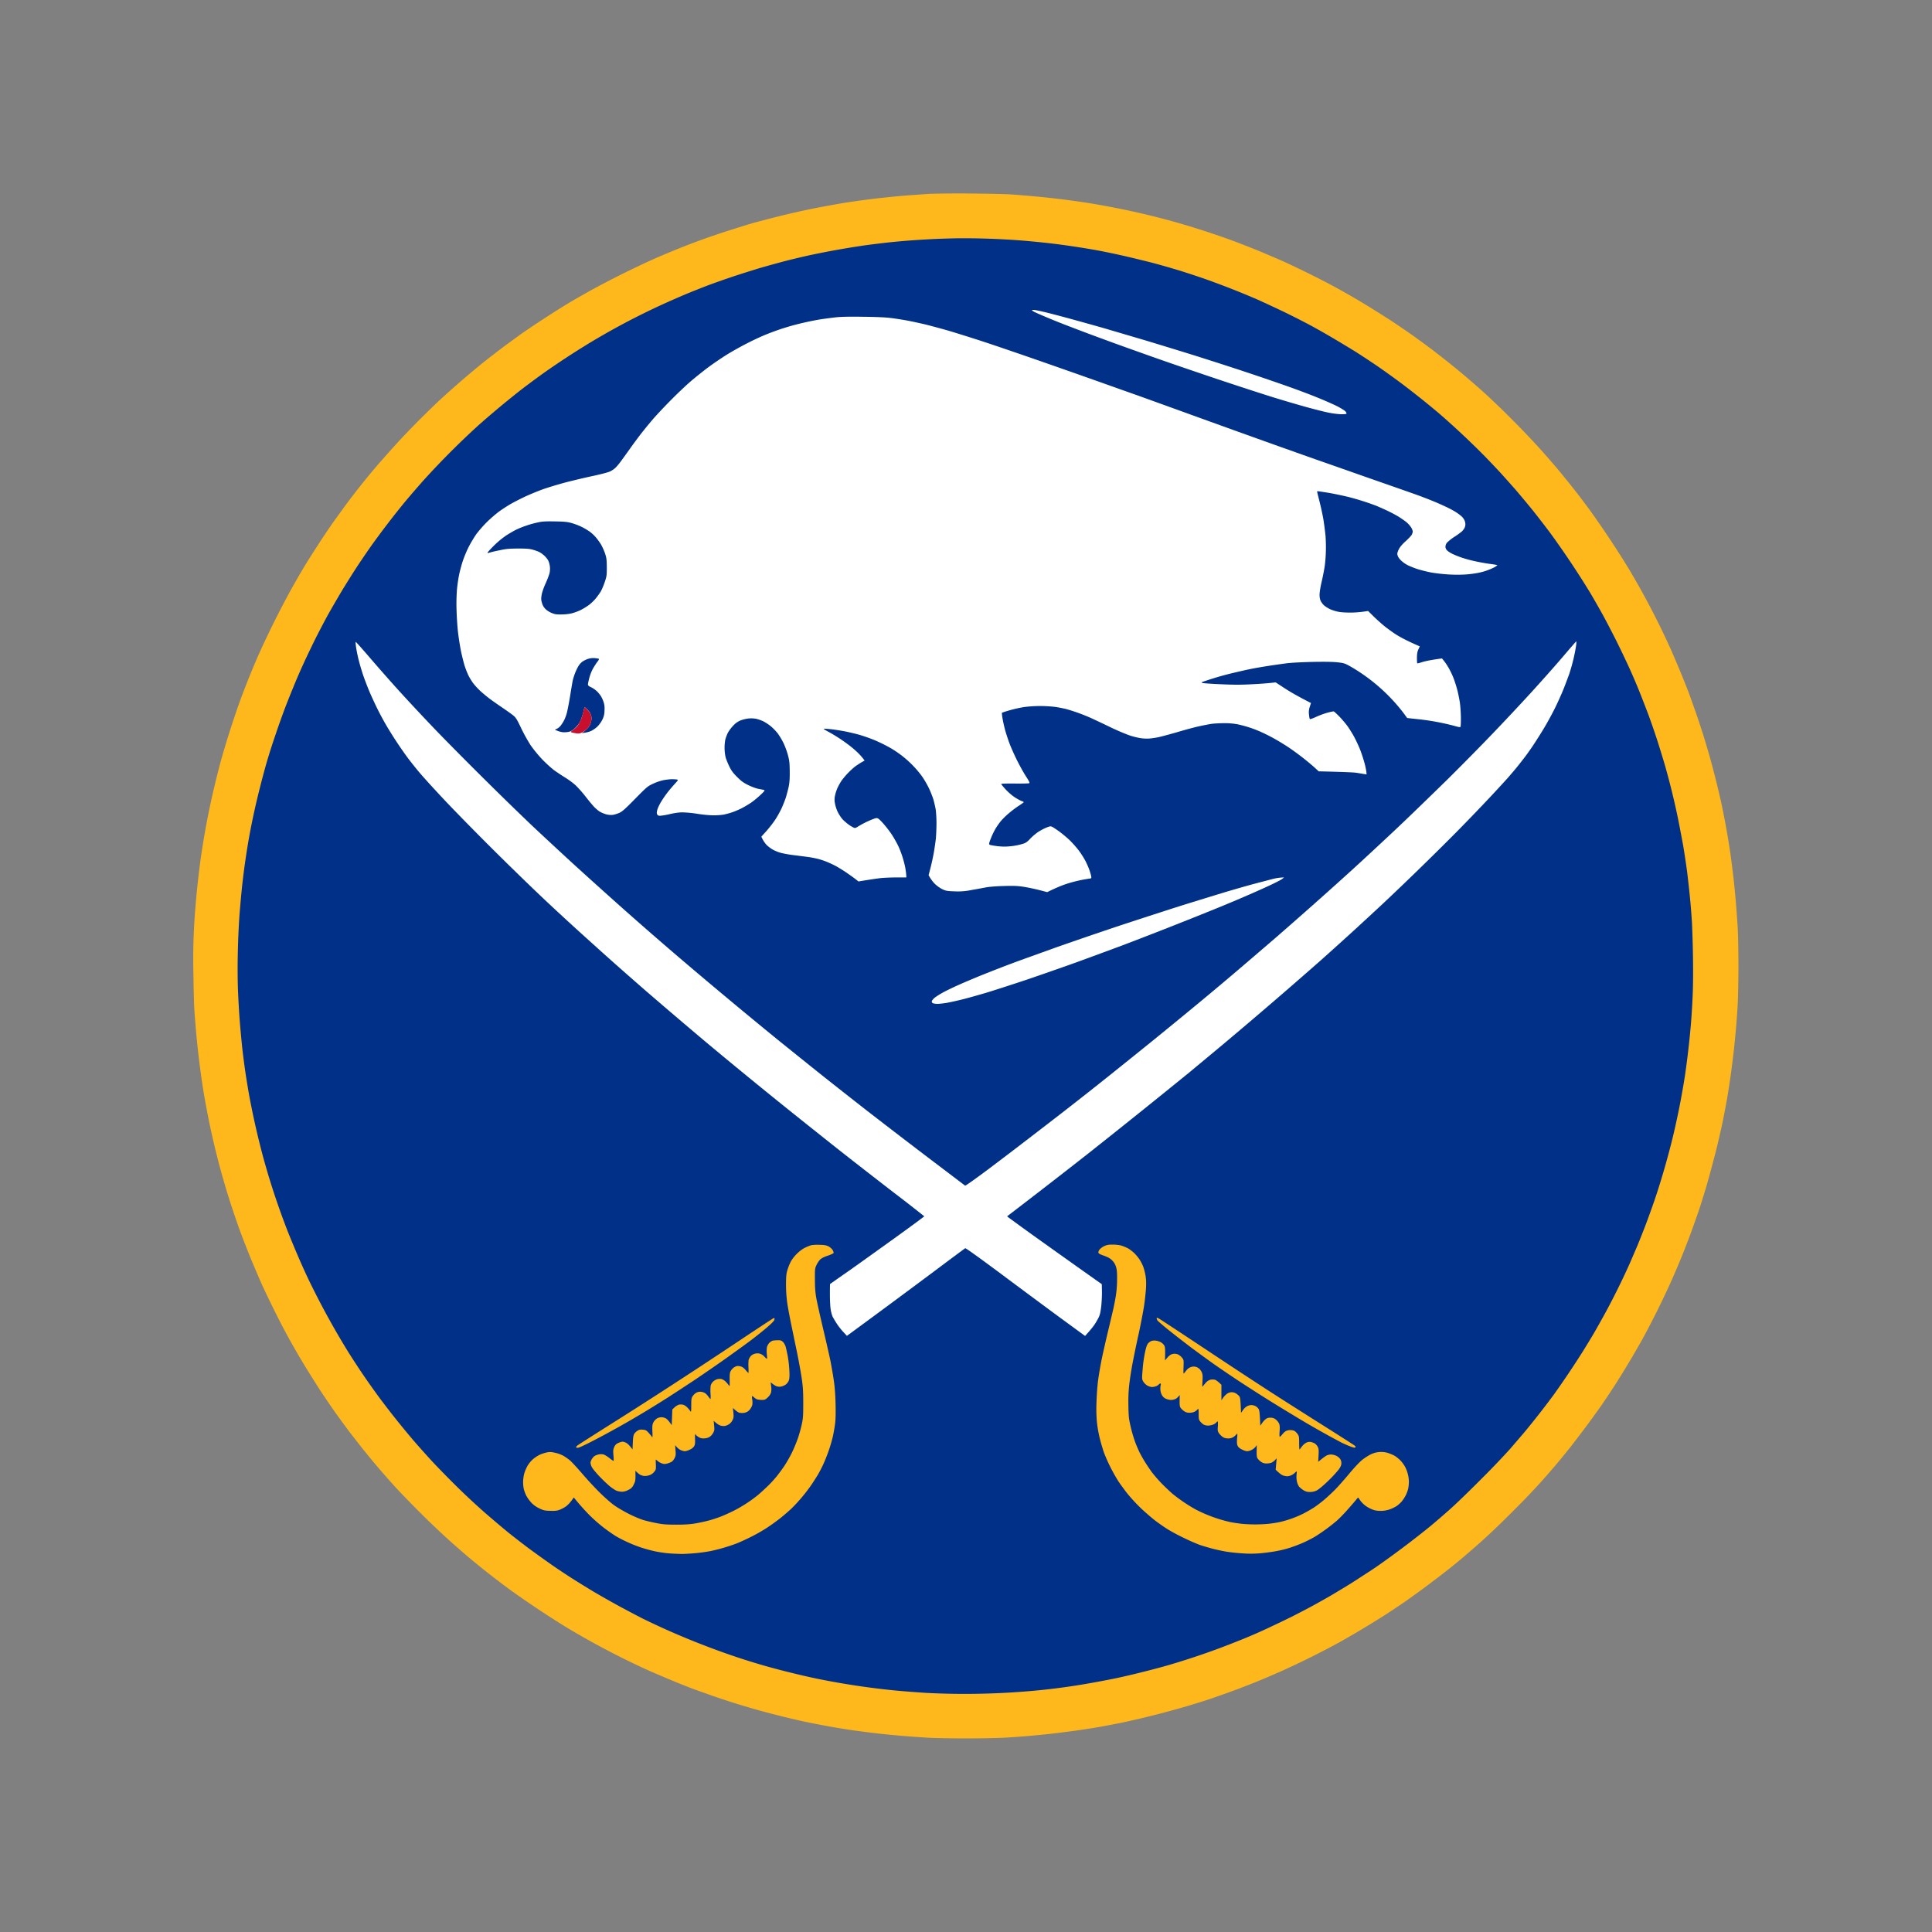
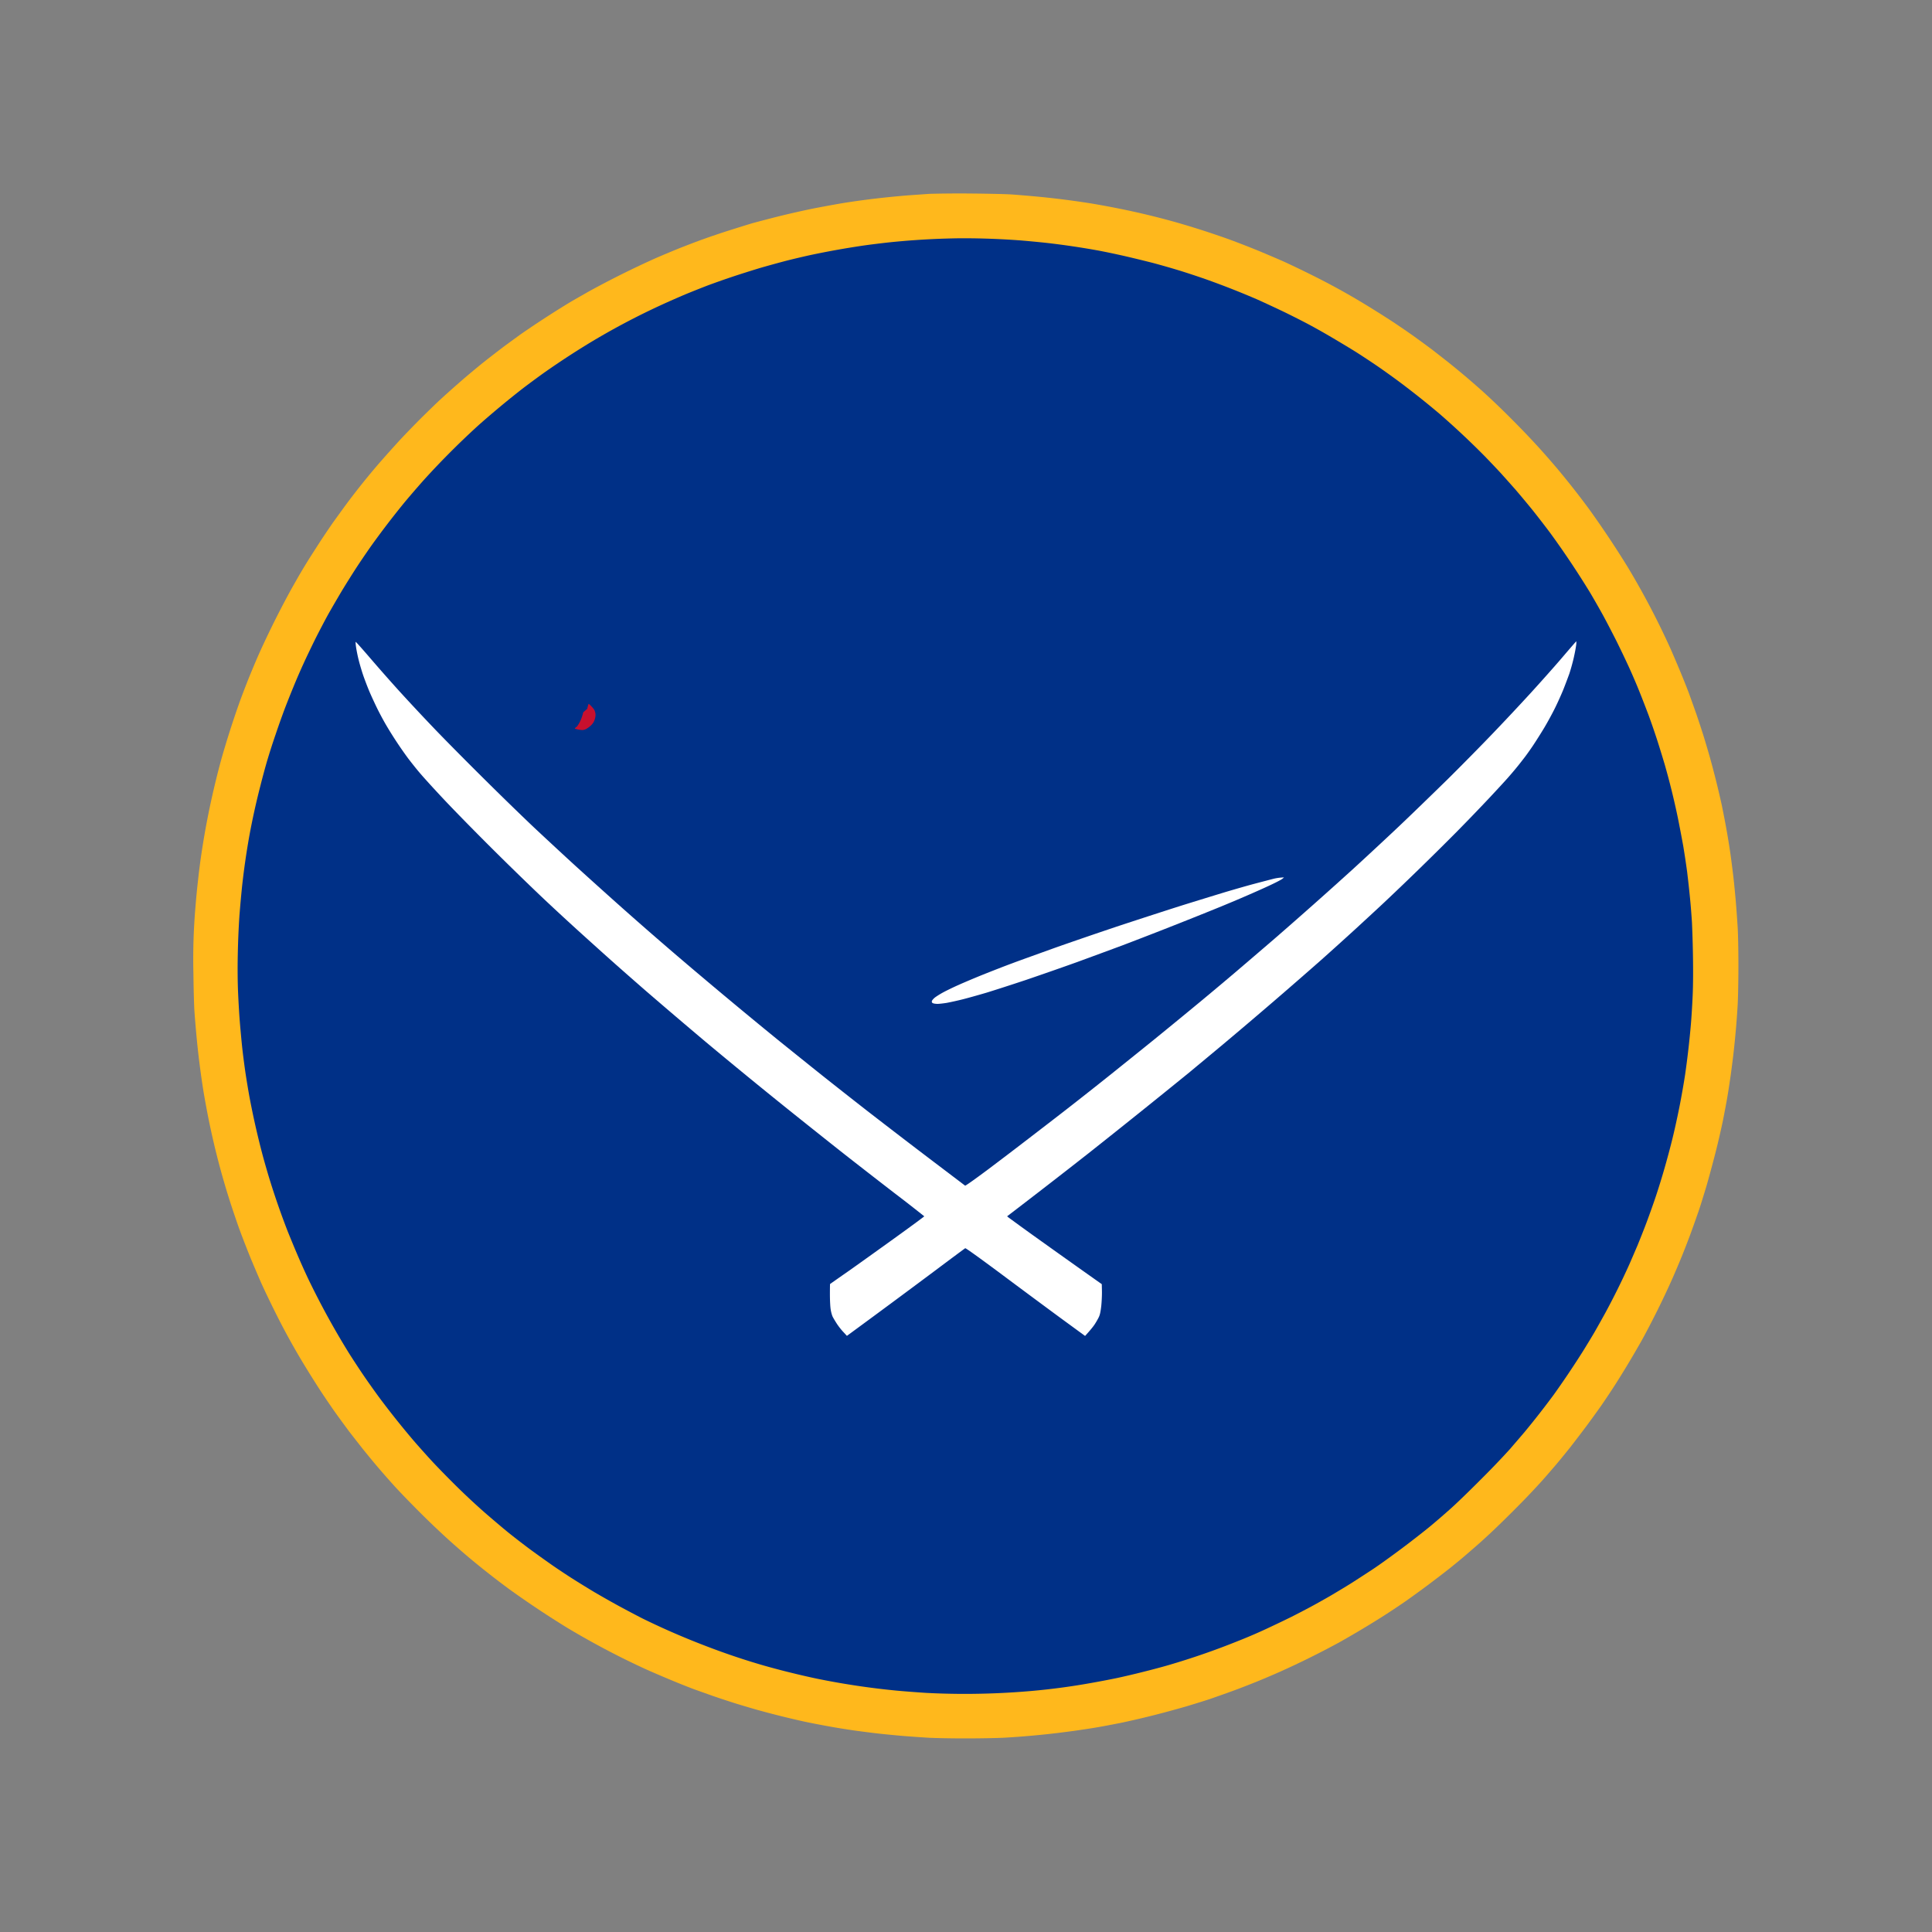
<svg xmlns="http://www.w3.org/2000/svg" fill="none" id="team-logo-buffalo-sabres" viewBox="0 0 100 100">
  <rect x="0" y="0" width="100" height="100" fill="#808080" stroke="none" />
  <path d="M48.14 10.032c-.248.016-.688.048-.98.068-.292.02-.816.068-1.164.104a41.632 41.632 0 0 0-2.292.296c-.348.056-1.044.184-1.544.28-.504.1-1.356.292-1.896.428-.536.136-1.144.296-1.344.352-.2.06-.716.22-1.144.356-.432.136-1.044.344-1.364.46-.32.112-.888.332-1.264.48-.372.152-.972.4-1.328.56a48.014 48.014 0 0 0-3.288 1.64c-.376.212-.816.464-.98.56a36.7 36.7 0 0 0-.796.492c-.276.172-.74.476-1.032.668-.292.196-.644.436-.78.532-.136.096-.472.344-.748.544-.276.204-.784.596-1.128.868-.348.276-.932.764-1.296 1.084-.368.32-.808.716-.98.876-.176.16-.592.564-.928.896-.332.328-.844.856-1.132 1.164-.288.312-.768.848-1.072 1.196a37.004 37.004 0 0 0-1.808 2.26c-.2.276-.492.676-.648.896-.152.22-.444.652-.648.964-.2.312-.48.744-.616.964-.136.22-.304.496-.372.616-.072.116-.3.52-.512.896a48.014 48.014 0 0 0-1.64 3.288c-.16.356-.408.956-.56 1.328-.148.376-.368.944-.48 1.264a48.4 48.4 0 0 0-.916 2.872 42.802 42.802 0 0 0-.916 4.156c-.044.272-.112.692-.144.928-.036.24-.104.768-.148 1.18a36.867 36.867 0 0 0-.132 1.364 31.498 31.498 0 0 0-.108 3.52c.008.76.032 1.616.052 1.912.02.292.068.86.104 1.26a44.777 44.777 0 0 0 .368 2.908c.056.336.172.98.264 1.428a39.61 39.61 0 0 0 1.116 4.284c.12.376.336 1.012.48 1.412.148.404.424 1.116.616 1.58.196.464.456 1.08.588 1.364.128.28.424.896.656 1.36a36.2 36.2 0 0 0 1.544 2.792c.216.356.564.908.772 1.228.208.32.56.836.78 1.148.22.308.544.748.716.98.176.228.492.632.7.896.212.264.556.684.764.928.212.248.584.676.832.948.244.276.844.896 1.328 1.38a43.425 43.425 0 0 0 1.512 1.444c.344.312.86.76 1.144.996a42.601 42.601 0 0 0 2.016 1.58 50.057 50.057 0 0 0 3.004 2 42.783 42.783 0 0 0 2.792 1.532c.448.224 1.112.54 1.476.7.368.16.92.396 1.232.524.308.128.744.3.964.384.216.08.712.256 1.096.392.384.132.944.316 1.244.408.304.092.76.228 1.016.3a46.939 46.939 0 0 0 2.472.616c.304.064.84.168 1.196.232.356.068.964.164 1.348.22.384.052.964.128 1.296.164.328.036.864.088 1.196.116.328.028.904.068 1.276.092.376.024 1.272.04 1.996.04.72 0 1.656-.016 2.076-.04a45.817 45.817 0 0 0 2.556-.224c.24-.028.704-.088 1.032-.132.328-.048.82-.12 1.096-.168.272-.044.836-.152 1.244-.232a41.86 41.86 0 0 0 1.712-.396c.532-.132 1.3-.344 1.712-.464.412-.124.972-.296 1.244-.388a93.57 93.57 0 0 0 1.116-.396c.336-.12.888-.336 1.228-.472.336-.136.912-.38 1.28-.544A44.367 44.367 0 0 0 69.336 85c.32-.18.88-.504 1.244-.724.368-.22.896-.548 1.18-.732.284-.184.74-.488 1.016-.68.272-.192.76-.544 1.076-.78.32-.24.792-.6 1.048-.8.256-.2.616-.496.796-.648.184-.156.56-.48.832-.72a32.7 32.7 0 0 0 1.112-1.036c.34-.328.884-.872 1.212-1.208.328-.336.76-.8.964-1.028.204-.228.532-.608.736-.848.2-.236.528-.64.732-.896.2-.256.56-.728.8-1.048.236-.316.588-.804.78-1.076.192-.276.496-.732.68-1.016.184-.284.512-.812.732-1.18.22-.364.544-.924.724-1.244a44.367 44.367 0 0 0 1.524-3.072c.164-.368.408-.944.544-1.28.136-.34.352-.892.472-1.228.124-.34.3-.84.396-1.116.092-.272.264-.832.388-1.244.12-.412.328-1.18.464-1.712.136-.528.312-1.3.396-1.712.08-.408.188-.972.232-1.244.048-.276.12-.768.168-1.096.044-.328.104-.792.132-1.032a45.817 45.817 0 0 0 .224-2.556c.024-.42.04-1.356.04-2.076 0-.724-.016-1.62-.04-1.996a76.21 76.21 0 0 0-.092-1.276 57.65 57.65 0 0 0-.116-1.196 60.813 60.813 0 0 0-.164-1.296 38.02 38.02 0 0 0-.22-1.348 49.915 49.915 0 0 0-.232-1.196 46.939 46.939 0 0 0-.616-2.472 66.853 66.853 0 0 0-.3-1.016c-.092-.3-.276-.86-.408-1.244-.136-.384-.312-.88-.392-1.096a42.97 42.97 0 0 0-.384-.964 79.254 79.254 0 0 0-.524-1.232 40.657 40.657 0 0 0-2.232-4.268 50.057 50.057 0 0 0-2-3.004 42.601 42.601 0 0 0-1.58-2.016c-.236-.284-.684-.8-.996-1.144a43.425 43.425 0 0 0-1.444-1.512 41.946 41.946 0 0 0-1.38-1.328c-.272-.248-.7-.62-.948-.832a50.041 50.041 0 0 0-.928-.764c-.264-.208-.668-.524-.896-.7a80.548 80.548 0 0 0-.98-.716c-.312-.22-.828-.572-1.148-.78a56.6 56.6 0 0 0-1.228-.772 36.2 36.2 0 0 0-2.792-1.544 54.735 54.735 0 0 0-1.36-.656c-.284-.132-.9-.392-1.364-.588a49.881 49.881 0 0 0-1.58-.616c-.4-.144-1.036-.36-1.412-.48a49.7 49.7 0 0 0-1.26-.384 39.61 39.61 0 0 0-3.024-.732 46.575 46.575 0 0 0-1.428-.264 44.777 44.777 0 0 0-2.908-.368c-.4-.036-.968-.084-1.26-.104-.296-.02-1.26-.04-2.144-.048a63.802 63.802 0 0 0-2.06.016Z" fill="#FFB81C" />
  <path d="M48.62 12.36a40.631 40.631 0 0 0-2.592.184c-.436.048-1.096.128-1.46.184a44.852 44.852 0 0 0-2.576.464c-.336.072-.912.208-1.276.3-.368.096-1.012.272-1.432.396-.42.128-1.068.332-1.444.46-.376.124-.92.32-1.212.428-.292.112-.816.32-1.164.464-.348.148-.916.396-1.26.556a37.23 37.23 0 0 0-3.756 1.996 43.073 43.073 0 0 0-2.224 1.456c-.312.22-.82.596-1.132.832a47.608 47.608 0 0 0-2.34 1.944 42.13 42.13 0 0 0-2.76 2.76c-.32.356-.792.904-1.048 1.212a44.303 44.303 0 0 0-1.708 2.228c-.208.292-.56.808-.78 1.144-.22.34-.568.892-.772 1.232-.2.336-.512.872-.688 1.184-.176.316-.472.884-.664 1.264-.188.38-.468.96-.616 1.288-.152.328-.392.88-.532 1.228-.144.348-.356.88-.468 1.18-.112.3-.316.868-.448 1.264a35.4 35.4 0 0 0-.428 1.328c-.1.336-.264.944-.364 1.344a37.97 37.97 0 0 0-.572 2.592 39.157 39.157 0 0 0-.38 2.66 68.233 68.233 0 0 0-.132 1.476 42.985 42.985 0 0 0-.084 1.992c-.016.716-.008 1.468.016 1.996.02.464.06 1.132.088 1.476.028.348.08.916.116 1.264.036.348.112.944.168 1.328.056.384.16 1.012.232 1.396a42.078 42.078 0 0 0 .664 2.924c.108.404.288 1.024.4 1.38a40.02 40.02 0 0 0 .9 2.572c.14.348.392.96.568 1.364.172.4.444 1 .608 1.328a41.383 41.383 0 0 0 1.98 3.588c.184.292.52.808.752 1.148.228.336.612.876.848 1.196a44.98 44.98 0 0 0 1.776 2.224c.228.264.656.744.952 1.064.296.32.896.932 1.332 1.36A37.31 37.31 0 0 0 25.1 78.3c.328.284.836.716 1.128.956.292.24.796.628 1.116.868.316.236.828.6 1.128.812.3.212.816.556 1.144.764.332.212.848.528 1.148.708.3.176.868.5 1.264.716.392.212.936.5 1.212.64a37.596 37.596 0 0 0 2.392 1.076c.328.136.932.372 1.344.524a36.217 36.217 0 0 0 2.56.844c.32.092.916.252 1.328.352.412.104 1.068.256 1.46.336a39.486 39.486 0 0 0 4.104.612c.384.036 1.068.088 1.52.116a38.79 38.79 0 0 0 1.944.052 40.01 40.01 0 0 0 3.496-.152 34.418 34.418 0 0 0 3.124-.42c.412-.072.992-.184 1.296-.248.3-.064.908-.204 1.344-.316.44-.108 1.052-.272 1.364-.364a38.436 38.436 0 0 0 3.52-1.22 26.898 26.898 0 0 0 1.776-.772c.284-.132.74-.352 1.016-.488.272-.136.708-.364.964-.5s.712-.392 1.012-.564c.3-.176.808-.48 1.128-.68.32-.204.844-.544 1.164-.756.32-.212 1-.704 1.512-1.088.512-.384 1.16-.892 1.444-1.128.284-.236.732-.624.996-.86.268-.232.972-.912 1.564-1.508a42.139 42.139 0 0 0 1.532-1.596c.244-.284.612-.708.812-.948a44.595 44.595 0 0 0 1.476-1.892 47.675 47.675 0 0 0 1.484-2.208c.2-.32.476-.776.616-1.016.136-.236.396-.7.576-1.028a38.638 38.638 0 0 0 1.224-2.476c.124-.284.32-.74.436-1.012.112-.276.324-.804.464-1.18.14-.376.36-.988.484-1.364.124-.372.324-1.016.44-1.428.12-.412.3-1.084.4-1.492.104-.412.268-1.16.368-1.664.1-.5.236-1.272.3-1.708a46.04 46.04 0 0 0 .3-2.628c.028-.328.068-.976.088-1.444.024-.512.028-1.308.016-2.008a59.773 59.773 0 0 0-.052-1.764c-.02-.328-.064-.912-.104-1.296a57.6 57.6 0 0 0-.148-1.344 44.734 44.734 0 0 0-.2-1.328 81.095 81.095 0 0 0-.28-1.464 38.637 38.637 0 0 0-.684-2.772c-.104-.348-.28-.924-.396-1.28a36.215 36.215 0 0 0-.424-1.228c-.12-.32-.336-.88-.484-1.248-.144-.364-.4-.956-.564-1.312a57.014 57.014 0 0 0-.652-1.36c-.2-.392-.496-.964-.66-1.264-.164-.3-.464-.824-.664-1.164a45.463 45.463 0 0 0-2.084-3.12 53.588 53.588 0 0 0-.912-1.18 58.727 58.727 0 0 0-.86-1.032c-.24-.272-.592-.668-.784-.88a59.622 59.622 0 0 0-.832-.876 42.221 42.221 0 0 0-2.324-2.18 43.943 43.943 0 0 0-2.16-1.716c-.32-.236-.844-.612-1.164-.828-.32-.216-.804-.536-1.08-.708a73.48 73.48 0 0 0-1.164-.7 33.427 33.427 0 0 0-1.212-.684c-.3-.16-.876-.452-1.28-.648-.4-.192-1.02-.48-1.376-.64a43.02 43.02 0 0 0-2.676-1.052c-.4-.14-1.028-.348-1.396-.46a43.903 43.903 0 0 0-1.344-.384 73.58 73.58 0 0 0-1.412-.344 40.89 40.89 0 0 0-1.364-.288 41.096 41.096 0 0 0-2.688-.4 56.37 56.37 0 0 0-1.38-.132 40.874 40.874 0 0 0-2.992-.112c-.336 0-.88.016-1.212.028Z" fill="#003087" />
-   <path fill-rule="evenodd" clip-rule="evenodd" d="M53.496 16.124c-.04-.024-.076-.056-.08-.072-.004-.016.068-.016.156-.004.092.012.36.072.596.128.24.06.792.204 1.232.324.436.12 1.228.34 1.76.492l2.144.632c.648.196 1.8.548 2.556.784.76.24 1.956.624 2.66.86.7.232 1.644.556 2.092.716.448.156 1.12.408 1.496.56.372.148.856.36 1.076.468.228.116.424.24.464.292.04.048.056.1.04.116-.012.012-.148.024-.296.02a4.439 4.439 0 0 1-.672-.092c-.22-.044-.696-.168-1.064-.268-.364-.1-1.148-.328-1.744-.512-.592-.184-1.944-.624-3.004-.98s-2.52-.856-3.24-1.112l-.062-.022c-.713-.254-1.639-.583-2.082-.746l-.28-.103c-.402-.148-.845-.31-1.08-.401-.283-.105-.77-.293-1.103-.42l-.029-.012a32.55 32.55 0 0 1-1.028-.42c-.24-.1-.468-.204-.508-.228Zm-11.02.404c.18-.028.52-.072.748-.1.296-.032.704-.044 1.444-.032.68.008 1.172.028 1.444.064.228.028.612.088.848.132.236.044.656.136.932.2.272.068.824.216 1.228.332.4.12 1.208.372 1.792.564.588.192 1.788.604 2.676.912.631.219 1.545.54 2.34.82l.884.312c.884.316 1.835.652 2.108.748l.471.17 1.59.574c.86.312 2.187.792 2.955 1.068l.347.125c.757.272 1.757.631 2.393.855.74.264 1.452.516 1.58.56a1370.41 1370.41 0 0 1 2.608.916c1.308.456 2.496.872 2.64.928l.024.009c.152.058.41.155.592.231.192.076.512.216.712.312.204.092.456.232.568.308.108.072.24.176.288.228a.726.726 0 0 1 .124.188c.02.052.036.136.036.192 0 .052-.02.14-.048.188a.709.709 0 0 1-.14.18 4.038 4.038 0 0 1-.396.284 2.384 2.384 0 0 0-.372.296.367.367 0 0 0-.076.204c0 .072.032.14.084.192.048.048.168.128.276.18.104.052.324.14.488.196.164.056.48.144.7.188.216.048.56.112.764.136.2.028.368.056.372.064.004.012-.056.052-.132.1a3.172 3.172 0 0 1-.84.296 5.84 5.84 0 0 1-.68.088 7.467 7.467 0 0 1-.896-.004 9.136 9.136 0 0 1-.856-.096 7.794 7.794 0 0 1-.7-.172 4.447 4.447 0 0 1-.512-.2 1.563 1.563 0 0 1-.328-.22.91.91 0 0 1-.184-.216.47.47 0 0 1-.048-.164c0-.044.036-.152.084-.244.052-.104.172-.248.336-.396.144-.128.284-.28.32-.332a.47.47 0 0 0 .06-.184.564.564 0 0 0-.1-.232 1.292 1.292 0 0 0-.272-.284 4.934 4.934 0 0 0-.428-.288 7.667 7.667 0 0 0-.58-.3 16.582 16.582 0 0 0-.516-.228 13.656 13.656 0 0 0-1.46-.46 19.004 19.004 0 0 0-.932-.196l-.184-.03c-.163-.025-.306-.048-.356-.054-.068-.012-.124-.008-.124.004s.06.256.132.54c.072.284.16.696.196.912.036.22.084.596.108.832.02.252.028.624.016.896-.008.256-.04.608-.072.78a12.49 12.49 0 0 1-.152.748c-.056.24-.1.524-.1.632 0 .132.02.244.064.332a.828.828 0 0 0 .176.228c.064.052.184.132.272.176.088.044.26.104.384.132.152.04.368.056.672.06.244 0 .56-.02.944-.084l.316.312c.176.168.444.408.6.528.156.12.388.288.516.368.128.084.38.224.564.312.184.092.412.196.68.312l-.072.156c-.056.12-.072.224-.076.428 0 .152.008.28.016.292.008.012.128-.02.264-.064.14-.044.424-.108 1.016-.188l.092.112a3 3 0 0 1 .224.328c.072.116.184.34.248.496.068.156.164.448.216.648.056.2.12.524.148.716.028.192.048.54.052.772 0 .232-.008.44-.02.464-.012.032-.08.024-.272-.032a12.516 12.516 0 0 0-1.936-.36l-.446-.048a10.096 10.096 0 0 0-.106-.012 22.128 22.128 0 0 1-.2-.272 9.301 9.301 0 0 0-2.252-2.096 7.083 7.083 0 0 0-.552-.336c-.212-.12-.292-.144-.58-.176-.22-.028-.652-.036-1.28-.024-.556.012-1.124.04-1.376.072-.24.032-.68.092-.98.14-.304.048-.728.12-.948.168-.22.044-.644.144-.948.216a15.702 15.702 0 0 0-1.512.452c-.016.012-.004.028.036.044.036.012.46.044.944.064.696.032 1.04.032 1.628 0 .412-.02.852-.052 1.212-.096l.484.316c.264.172.676.412 1.344.752l-.06.188a.878.878 0 0 0-.044.4c.012.12.032.228.044.244.016.012.156-.036.312-.108.152-.072.416-.172.58-.216.164-.048.32-.08.348-.072.028.008.168.14.316.292.148.156.344.392.436.528.092.136.24.372.32.528.084.156.216.44.292.632.076.192.18.516.236.724.052.204.096.412.096.556l-.176-.028a24.755 24.755 0 0 0-.372-.06c-.112-.016-.588-.04-1.928-.072l-.248-.228a13.767 13.767 0 0 0-1.28-.992 13.03 13.03 0 0 0-.7-.432 8.939 8.939 0 0 0-.728-.372 6.05 6.05 0 0 0-1.232-.408 3.567 3.567 0 0 0-.696-.06c-.236 0-.552.016-.696.04-.148.024-.432.08-.632.124s-.696.176-1.096.296c-.404.116-.836.232-.964.26-.128.028-.336.06-.464.072a2.136 2.136 0 0 1-.5-.02 3.816 3.816 0 0 1-.6-.156 12.15 12.15 0 0 1-.996-.432c-.3-.145-.633-.301-.816-.387l-.096-.045a9.596 9.596 0 0 0-1.312-.48 7.404 7.404 0 0 0-.564-.112 6.617 6.617 0 0 0-1.62.004 6.405 6.405 0 0 0-.756.168c-.212.06-.392.12-.4.132-.008.012.008.164.04.34.032.176.096.456.144.62.048.164.14.444.204.616.064.172.232.556.376.848.144.292.36.68.48.864.168.26.204.336.168.356-.028.012-.364.02-.748.016-.448-.004-.696.004-.7.024 0 .02.104.144.228.28.124.136.336.32.472.408.136.088.3.176.36.196.056.016.104.044.104.056 0 .012-.124.104-.276.2a5.348 5.348 0 0 0-.524.4c-.144.12-.324.304-.404.404-.08.1-.2.272-.264.384a3.458 3.458 0 0 0-.22.456c-.06.14-.104.28-.104.308 0 .028.028.056.06.064s.152.032.272.048c.12.02.328.036.464.036.14 0 .38-.02.54-.048a3.22 3.22 0 0 0 .448-.108c.116-.036.212-.108.344-.252.1-.108.28-.26.396-.34.12-.08.316-.184.432-.232.2-.08.224-.084.316-.04.056.028.228.144.384.256.152.116.384.308.508.428.128.12.328.348.452.504.12.156.288.416.372.58.084.164.184.396.22.516.04.116.076.252.08.3.008.068-.004.084-.088.092a7.138 7.138 0 0 0-1.296.308c-.2.072-.484.188-.896.392l-.432-.112c-.24-.06-.604-.136-.816-.168-.3-.044-.512-.052-1.012-.036-.352.008-.748.04-.896.068l-.028.005c-.16.03-.472.09-.72.131a3.421 3.421 0 0 1-.9.072c-.364-.012-.436-.024-.612-.104a1.709 1.709 0 0 1-.384-.268c-.1-.096-.216-.24-.34-.464l.104-.4c.056-.22.132-.572.168-.78.036-.212.084-.532.104-.716.016-.18.032-.54.032-.796s-.02-.584-.044-.732a6.826 6.826 0 0 0-.12-.512 5.42 5.42 0 0 0-.236-.584 4.823 4.823 0 0 0-.36-.612 5.373 5.373 0 0 0-1.7-1.496 8.662 8.662 0 0 0-.748-.364 9.381 9.381 0 0 0-.744-.264c-.192-.056-.544-.14-.784-.188-.236-.044-.58-.1-.764-.116-.18-.02-.336-.028-.34-.016-.004.008.108.08.252.156a8.242 8.242 0 0 1 1.02.66c.164.12.388.312.496.42.112.108.236.244.352.408l-.16.088a5.544 5.544 0 0 0-.324.212 4.02 4.02 0 0 0-.704.732c-.056.08-.144.236-.2.348a2.12 2.12 0 0 0-.14.416.927.927 0 0 0-.004.432c.02.116.08.304.132.412.052.112.156.276.232.368.076.092.244.236.368.324.128.088.26.156.292.156a.335.335 0 0 0 .156-.068 4.872 4.872 0 0 1 .8-.396c.164-.06.188-.06.264-.016.048.028.184.164.304.308.124.14.3.376.396.52.096.148.228.38.296.516.072.136.176.4.236.584.06.18.136.464.164.628.028.168.052.34.052.484h-.508c-.28 0-.64.016-.804.032-.168.02-.496.064-1.164.176l-.216-.168c-.12-.088-.328-.236-.464-.328-.14-.092-.348-.22-.468-.288a5.565 5.565 0 0 0-.464-.22 3.865 3.865 0 0 0-.5-.168 5.262 5.262 0 0 0-.512-.096c-.148-.02-.456-.06-.684-.088a6.235 6.235 0 0 1-.68-.116 2.012 2.012 0 0 1-.448-.176 1.808 1.808 0 0 1-.324-.244 1.526 1.526 0 0 1-.268-.428l.268-.296c.144-.164.344-.42.44-.568.1-.144.244-.404.328-.58.08-.172.184-.436.232-.58.044-.148.108-.392.144-.548.044-.212.06-.412.056-.8-.004-.44-.016-.56-.092-.844a4.097 4.097 0 0 0-.232-.632 3.75 3.75 0 0 0-.3-.5 2.904 2.904 0 0 0-.344-.356 2.528 2.528 0 0 0-.388-.26 2.116 2.116 0 0 0-.384-.136c-.1-.02-.272-.028-.38-.016a1.756 1.756 0 0 0-.4.092 1.004 1.004 0 0 0-.4.276 1.88 1.88 0 0 0-.288.384 2.32 2.32 0 0 0-.128.348 2.324 2.324 0 0 0 .016.9c.028.108.116.324.192.48.108.224.196.34.404.548.22.22.328.296.584.424.184.088.408.172.532.192l.045.009c.105.02.204.04.235.051.052.02.024.056-.176.244a4.709 4.709 0 0 1-.476.396 5.49 5.49 0 0 1-.524.312c-.156.076-.38.172-.5.208-.116.04-.304.088-.412.112a3.41 3.41 0 0 1-.548.036c-.196 0-.564-.036-.832-.08a5.766 5.766 0 0 0-.764-.072c-.176 0-.42.036-.656.092a3.42 3.42 0 0 1-.492.084c-.084 0-.124-.016-.152-.072-.028-.056-.028-.116.008-.24.024-.092.116-.288.208-.432.088-.148.24-.364.336-.484.092-.12.256-.308.36-.424.176-.192.184-.208.112-.224a1.905 1.905 0 0 0-.264-.016c-.104 0-.308.024-.448.052a2.638 2.638 0 0 0-.54.188c-.268.124-.316.168-.916.776-.516.528-.664.656-.812.724-.1.044-.252.092-.332.104a.946.946 0 0 1-.356-.028 1.504 1.504 0 0 1-.352-.152c-.076-.052-.2-.16-.276-.24a9.367 9.367 0 0 1-.436-.528 6.543 6.543 0 0 0-.512-.58 4.16 4.16 0 0 0-.56-.412 10.33 10.33 0 0 1-.58-.388 7.01 7.01 0 0 1-.596-.548 6.847 6.847 0 0 1-.596-.728 8.846 8.846 0 0 1-.488-.88c-.212-.448-.276-.552-.4-.652-.08-.068-.34-.252-.58-.416-.236-.16-.544-.376-.68-.48a7.534 7.534 0 0 1-.46-.384 3.674 3.674 0 0 1-.364-.396c-.08-.108-.2-.304-.26-.432a5.064 5.064 0 0 1-.196-.512c-.044-.156-.12-.46-.168-.676a14.13 14.13 0 0 1-.148-.912c-.04-.296-.076-.828-.088-1.22a9.975 9.975 0 0 1 .02-1.096c.02-.22.068-.548.104-.732.036-.184.12-.504.188-.716.068-.208.204-.544.308-.744.1-.204.28-.5.396-.668.12-.164.36-.44.532-.612.176-.176.452-.416.616-.54.164-.124.456-.312.648-.424.192-.108.56-.296.816-.412.256-.116.668-.284.912-.368.248-.084.724-.228 1.064-.32.336-.088.964-.24 1.396-.332.44-.092.852-.2.948-.248.088-.04.216-.128.276-.188.064-.06.192-.212.284-.34.072-.096.206-.283.338-.467l.13-.181c.16-.228.428-.588.592-.8.164-.208.428-.532.584-.712.156-.184.552-.608.884-.944.328-.336.8-.784 1.044-.996.244-.212.668-.552.936-.752.268-.2.72-.508 1-.68.28-.172.768-.444 1.088-.604.32-.164.768-.368 1-.456a12.37 12.37 0 0 1 1.876-.58c.292-.068.68-.144.864-.172Z" fill="#fff" />
  <path d="M27.824 27.044a5.003 5.003 0 0 0-.6.168 4.532 4.532 0 0 0-.496.2c-.112.052-.34.184-.516.296a4.708 4.708 0 0 0-.656.544c-.184.184-.332.348-.324.36.012.016.052.012.092-.004a5.61 5.61 0 0 1 .508-.12c.364-.08.512-.092.98-.096.436 0 .592.012.764.06.116.032.272.088.34.124.068.032.184.116.26.188.076.068.168.184.204.256a1.045 1.045 0 0 1 .06.664 4.691 4.691 0 0 1-.204.524c-.092.2-.18.456-.2.58-.032.192-.032.256.016.416a.685.685 0 0 0 .18.316c.068.072.212.164.324.208.164.068.252.08.512.076.176 0 .416-.028.532-.06.12-.028.32-.104.448-.164.128-.064.332-.188.452-.28.116-.088.284-.252.364-.36.084-.104.192-.26.24-.34a3.45 3.45 0 0 0 .196-.468c.1-.296.108-.344.108-.764-.004-.392-.012-.48-.088-.712a2.99 2.99 0 0 0-.208-.468 3.657 3.657 0 0 0-.244-.344 2.146 2.146 0 0 0-.304-.296c-.1-.076-.3-.2-.448-.272a3.462 3.462 0 0 0-.532-.204c-.22-.06-.372-.076-.864-.084-.492-.008-.648 0-.896.056Z" fill="#003087" />
  <path d="M80.864 34.028c-.392.46-1.12 1.276-1.612 1.816a131.96 131.96 0 0 1-1.964 2.096c-.584.612-1.652 1.696-2.372 2.408-.724.708-1.856 1.808-2.524 2.44-.668.632-1.716 1.604-2.328 2.164a246.698 246.698 0 0 1-4.1 3.64c-.548.472-1.492 1.28-2.092 1.792-.604.512-1.568 1.32-2.144 1.792-.576.476-1.48 1.216-2.012 1.648-.528.428-1.524 1.228-2.208 1.776a216.43 216.43 0 0 1-2.276 1.796c-.564.44-1.456 1.124-1.976 1.524a239.24 239.24 0 0 1-2.108 1.604c-.712.532-1.176.86-1.196.844-.02-.016-.504-.384-1.08-.82a433.942 433.942 0 0 1-3.988-3.052 390.657 390.657 0 0 1-2.344-1.844c-.676-.54-1.66-1.332-2.192-1.76a293.388 293.388 0 0 1-4.252-3.528 203.57 203.57 0 0 1-4.168-3.616 330.35 330.35 0 0 1-2.012-1.812c-.604-.548-1.58-1.456-2.176-2.012-.592-.556-1.832-1.76-2.752-2.676-.92-.912-2.088-2.092-2.592-2.624a111.762 111.762 0 0 1-1.736-1.86 94.348 94.348 0 0 1-1.516-1.72c-.388-.452-.716-.82-.732-.82-.012 0-.004.132.02.288.024.16.084.464.14.676.052.208.156.56.232.78.076.22.212.576.304.796.092.22.272.608.396.864s.348.676.5.932a20.262 20.262 0 0 0 1.12 1.692c.14.184.392.504.568.712.176.212.744.84 1.268 1.396.524.56 1.704 1.764 2.624 2.676.92.916 2.132 2.088 2.688 2.608.556.524 1.328 1.232 1.712 1.58.384.348 1.124 1.016 1.644 1.48.52.464 1.328 1.172 1.792 1.576a354.15 354.15 0 0 0 3.14 2.676 289.565 289.565 0 0 0 4.22 3.456c.788.632 2.008 1.604 2.712 2.16.704.556 1.972 1.54 2.812 2.188a77.691 77.691 0 0 1 1.536 1.196c.004.008-.628.476-1.4 1.032-.776.56-1.872 1.344-2.436 1.744-.568.396-1.036.724-1.04.728-.004 0-.008.24-.008.532 0 .292.016.644.04.784.02.136.068.308.104.38.036.072.132.232.212.356.08.124.228.316.336.428l.188.204a611.19 611.19 0 0 0 4.568-3.38c.832-.624 1.532-1.144 1.556-1.156.024-.016.74.5 1.86 1.332 1 .748 2.384 1.772 3.08 2.284l1.264.924c.276-.304.412-.476.48-.576.068-.1.164-.264.216-.368.072-.14.1-.272.14-.596.024-.228.04-.58.036-.776l-.008-.364a669.238 669.238 0 0 1-3.572-2.54 131.55 131.55 0 0 1-1.256-.912l-.072-.06a423.052 423.052 0 0 0 4.2-3.252 498.595 498.595 0 0 0 5.216-4.184c.476-.396 1.268-1.052 1.76-1.464a272.776 272.776 0 0 0 5.084-4.372c.496-.44 1.264-1.136 1.712-1.544.448-.412 1.144-1.052 1.544-1.428a157.823 157.823 0 0 0 3.772-3.676 113.82 113.82 0 0 0 1.676-1.74c.404-.432.836-.9.964-1.048.128-.144.332-.384.452-.532.12-.144.304-.384.416-.528.112-.148.308-.424.436-.616s.38-.588.556-.88c.176-.292.428-.756.564-1.032.136-.272.328-.7.428-.944.1-.248.24-.624.316-.832.072-.212.176-.584.232-.832.056-.244.112-.54.124-.656a.742.742 0 0 0 .008-.204c-.004 0-.332.376-.724.836Z" fill="#fff" />
  <path d="M30.412 34.112a1.225 1.225 0 0 0-.28.144.883.883 0 0 0-.2.232 3.15 3.15 0 0 0-.172.364c-.044.116-.1.296-.12.396-.02.1-.084.476-.14.832-.06.356-.136.744-.172.864-.036.12-.096.276-.136.348a1.936 1.936 0 0 1-.168.264.63.63 0 0 1-.204.168l-.1.044c.18.088.316.12.416.132.1.008.252-.004.332-.028.108-.028.2-.092.336-.228.128-.132.208-.248.268-.4.048-.12.108-.312.132-.424a.848.848 0 0 1 .06-.212c.012 0 .068.052.132.112.06.06.128.144.152.192a.805.805 0 0 1 .064.196.716.716 0 0 1-.032.292.703.703 0 0 1-.172.3 2.296 2.296 0 0 1-.208.184l-.084.06c.232-.02.38-.064.484-.112.1-.048.244-.148.32-.224a1.38 1.38 0 0 0 .248-.34.994.994 0 0 0 .12-.472c.012-.2 0-.312-.044-.452a1.539 1.539 0 0 0-.136-.304 1.514 1.514 0 0 0-.212-.26 1.298 1.298 0 0 0-.3-.208c-.116-.052-.164-.092-.164-.14 0-.036.028-.188.068-.332.036-.148.12-.364.188-.484.064-.116.168-.276.228-.356.08-.1.1-.148.072-.164a1.092 1.092 0 0 0-.224-.032.874.874 0 0 0-.352.048Z" fill="#003087" />
-   <path d="M30.188 36.868c-.032.144-.1.348-.156.456-.052.112-.132.24-.172.284a2.047 2.047 0 0 1-.208.18c-.12.088-.128.1-.068.12.036.012.14.036.232.048.132.02.196.012.3-.036.072-.036.196-.124.276-.204a.682.682 0 0 0 .188-.316.716.716 0 0 0 .032-.292.968.968 0 0 0-.056-.18 1.165 1.165 0 0 0-.156-.192.791.791 0 0 0-.136-.124c-.012 0-.048.116-.076.256Z" fill="#C8102E" />
+   <path d="M30.188 36.868c-.032.144-.1.348-.156.456-.052.112-.132.24-.172.284c-.12.088-.128.1-.068.12.036.012.14.036.232.048.132.02.196.012.3-.036.072-.036.196-.124.276-.204a.682.682 0 0 0 .188-.316.716.716 0 0 0 .032-.292.968.968 0 0 0-.056-.18 1.165 1.165 0 0 0-.156-.192.791.791 0 0 0-.136-.124c-.012 0-.048.116-.076.256Z" fill="#C8102E" />
  <path d="M65.848 45.504c-.176.044-.6.156-.948.248s-1.028.288-1.512.432c-.484.148-1.476.452-2.208.68-.732.232-2.176.7-3.208 1.04-1.032.344-2.548.864-3.372 1.156-.82.296-1.816.652-2.208.8-.392.144-1.064.408-1.496.58-.428.172-1.004.416-1.28.54-.272.12-.624.292-.78.376a4.182 4.182 0 0 0-.436.268c-.088.072-.16.152-.168.2-.008.052.012.084.064.104.044.02.148.032.232.032.088 0 .3-.024.476-.052a15.2 15.2 0 0 0 .828-.184c.284-.072.84-.228 1.232-.344.392-.12 1.312-.416 2.044-.66.728-.248 1.924-.664 2.656-.928.732-.268 1.784-.656 2.344-.864a237.27 237.27 0 0 0 3.868-1.512c.548-.22 1.276-.512 1.612-.656.34-.14.9-.38 1.244-.532.348-.152.82-.364 1.048-.476.228-.108.452-.228.5-.268l.08-.068c-.228.004-.44.04-.612.088Z" fill="#fff" />
-   <path fill-rule="evenodd" clip-rule="evenodd" d="M42.424 64.432c.248.004.348.024.46.08.076.04.168.12.208.18.036.06.06.128.056.156-.004.028-.136.092-.308.148-.204.068-.328.136-.396.204a1.26 1.26 0 0 0-.184.28c-.08.176-.084.208-.08.748 0 .42.02.668.072.964.04.22.2.936.356 1.596.156.656.328 1.42.384 1.692.052.276.128.708.164.964.048.304.08.724.092 1.196.012.5.004.832-.024 1.048-.02.172-.072.456-.108.632a7.403 7.403 0 0 1-.216.748 9.01 9.01 0 0 1-.296.744 8.178 8.178 0 0 1-.268.516 20.65 20.65 0 0 1-.32.5 8.608 8.608 0 0 1-1.056 1.26c-.136.128-.396.352-.576.496-.184.144-.492.368-.684.492a8.939 8.939 0 0 1-.796.456c-.248.124-.592.284-.764.352a9.556 9.556 0 0 1-1.344.396 9.426 9.426 0 0 1-.716.104c-.248.024-.604.048-.796.048-.192-.004-.5-.016-.684-.032a7.165 7.165 0 0 1-.68-.1 8.52 8.52 0 0 1-.748-.204 7.482 7.482 0 0 1-1.296-.584 10.89 10.89 0 0 1-.58-.404 8.175 8.175 0 0 1-.768-.668 12.038 12.038 0 0 1-.828-.932l-.124.172a1.54 1.54 0 0 1-.272.284 1.66 1.66 0 0 1-.332.18c-.148.056-.244.064-.504.056-.284-.008-.34-.024-.564-.132a1.337 1.337 0 0 1-.412-.3 1.941 1.941 0 0 1-.256-.36 2.028 2.028 0 0 1-.124-.332 1.897 1.897 0 0 1-.036-.364c0-.12.024-.308.052-.416.028-.108.1-.288.16-.396.056-.108.18-.264.272-.348.092-.084.248-.192.348-.24.1-.052.272-.108.38-.132.172-.036.236-.032.448.016.14.028.332.1.432.16.104.06.256.168.344.244.084.072.352.364.596.644.24.284.648.728.904.98.256.26.608.568.784.692.172.124.524.328.78.456s.6.272.764.316c.164.048.468.116.68.156.308.06.504.072.996.072.424 0 .72-.02.948-.06.184-.028.48-.092.664-.14.184-.044.504-.148.716-.232.208-.084.524-.228.696-.32a7.244 7.244 0 0 0 1.18-.772 11.5 11.5 0 0 0 .476-.432c.156-.144.364-.372.468-.5.108-.128.296-.38.42-.564.124-.18.312-.512.416-.728a8.28 8.28 0 0 0 .308-.748c.064-.192.152-.508.192-.7.068-.308.076-.436.076-1.096 0-.592-.016-.852-.076-1.26-.04-.284-.148-.876-.236-1.316-.092-.436-.224-1.08-.296-1.428a27.51 27.51 0 0 1-.208-1.096 7.046 7.046 0 0 1-.076-.996c0-.42.012-.576.06-.748.032-.12.104-.312.164-.432.064-.136.184-.296.32-.436.132-.132.3-.26.424-.324a2.8 2.8 0 0 1 .332-.136 2.19 2.19 0 0 1 .44-.02Zm15.168-.012c.148 0 .348.02.448.052.1.028.256.096.348.144.092.052.236.164.324.248.088.084.208.232.272.328.06.096.144.252.18.348.04.096.096.304.124.464.036.212.044.396.028.672-.012.212-.056.624-.1.916-.044.292-.164.912-.264 1.38a58.02 58.02 0 0 0-.296 1.412c-.064.308-.144.796-.18 1.076a7.551 7.551 0 0 0-.072 1.124c0 .332.016.712.036.848a7.144 7.144 0 0 0 .32 1.22c.064.172.172.42.236.548.064.128.192.352.284.496.092.148.244.372.336.5.096.128.312.38.484.56.176.184.444.436.596.568a8.478 8.478 0 0 0 1.196.808 7.425 7.425 0 0 0 1.796.652c.136.028.384.064.548.084a7.513 7.513 0 0 0 1.46 0c.168-.02.412-.056.548-.088a5.462 5.462 0 0 0 1.232-.444c.172-.088.42-.232.548-.316.128-.084.36-.26.516-.392.152-.128.412-.372.576-.536.16-.164.488-.536.728-.824.26-.312.532-.6.672-.712.128-.1.328-.228.448-.284a1.219 1.219 0 0 1 .848-.076c.108.032.272.1.36.148.088.048.232.164.32.256.084.088.196.244.244.34a1.769 1.769 0 0 1 .188.748c0 .104-.016.268-.036.364a1.83 1.83 0 0 1-.124.34 1.928 1.928 0 0 1-.204.316c-.068.08-.196.196-.288.256a1.876 1.876 0 0 1-.372.172 1.428 1.428 0 0 1-.44.068c-.148 0-.292-.02-.404-.064a1.72 1.72 0 0 1-.34-.176 1.33 1.33 0 0 1-.392-.424c-.016-.036-.044-.024-.116.068-.048.064-.248.292-.44.512-.192.22-.456.488-.58.596a9.536 9.536 0 0 1-1.148.836 7.623 7.623 0 0 1-.6.304 9.181 9.181 0 0 1-.664.252 5.842 5.842 0 0 1-.748.184c-.216.04-.592.088-.828.108a5.832 5.832 0 0 1-.916 0 9.83 9.83 0 0 1-.796-.084 10.54 10.54 0 0 1-.696-.148 13.716 13.716 0 0 1-.684-.2 10.3 10.3 0 0 1-.812-.356 10.194 10.194 0 0 1-.796-.42c-.156-.092-.456-.3-.668-.456-.208-.16-.568-.468-.796-.688a8.852 8.852 0 0 1-.712-.776c-.16-.208-.36-.484-.444-.612a9.4 9.4 0 0 1-.376-.664 8.154 8.154 0 0 1-.364-.812 10.37 10.37 0 0 1-.228-.784 6.753 6.753 0 0 1-.136-.796 7.65 7.65 0 0 1-.02-1.044c.008-.364.048-.876.088-1.164.04-.284.124-.768.188-1.08.064-.312.212-.96.328-1.444.116-.484.232-.98.26-1.096.028-.12.084-.404.124-.632a5.68 5.68 0 0 0 .076-.9c.004-.372-.008-.524-.056-.672a.78.78 0 0 0-.196-.332c-.108-.108-.208-.164-.424-.244-.212-.072-.288-.116-.292-.164-.008-.036.024-.108.064-.16a.8.8 0 0 1 .244-.176c.128-.06.224-.076.432-.076Zm-17.508 3.804c.008.008.004.048 0 .088-.008.048-.152.196-.404.412a21.58 21.58 0 0 1-.86.684c-.256.192-.824.6-1.26.912-.44.312-1.16.808-1.596 1.1-.44.292-1.076.708-1.412.924-.34.216-.9.564-1.248.772a48.266 48.266 0 0 1-2.608 1.46c-.356.184-.696.344-.756.356-.056.008-.112.004-.124-.016-.008-.016.032-.068.092-.112s.7-.452 1.42-.908a289.612 289.612 0 0 0 4.668-3 344.41 344.41 0 0 0 2.508-1.66c.816-.544 1.5-.992 1.528-1.004.024-.008.048-.012.052-.008Zm19.8-.02c.008 0 .056.024.108.048.048.024 1.16.756 2.468 1.624 1.304.868 2.884 1.904 3.504 2.3.62.4 1.8 1.148 2.624 1.668.824.52 1.516.964 1.544.992.036.032.04.06.016.084-.02.024-.1.008-.264-.056a5.847 5.847 0 0 1-.464-.204 46.977 46.977 0 0 1-2.344-1.328c-.484-.292-1.188-.72-1.56-.956-.376-.236-1.004-.64-1.396-.896-.392-.26-.976-.656-1.296-.88-.32-.228-.852-.616-1.18-.86a64.44 64.44 0 0 1-1.144-.888c-.304-.244-.568-.472-.592-.508a.289.289 0 0 1-.04-.104c0-.02.008-.036.016-.036ZM40.24 69.372c.164-.004.204.008.288.088.052.052.112.16.136.24.024.084.06.248.084.368.028.116.064.348.08.512.02.164.036.42.036.568 0 .204-.016.288-.068.372a.545.545 0 0 1-.14.156.863.863 0 0 1-.192.084.444.444 0 0 1-.24 0c-.068-.016-.172-.072-.336-.216l.028.216a.864.864 0 0 1-.012.332.613.613 0 0 1-.168.24c-.12.116-.152.128-.316.128-.1 0-.216-.02-.26-.04a.694.694 0 0 1-.148-.108c-.04-.036-.08-.06-.088-.052a.66.66 0 0 0 .012.18.89.89 0 0 1 0 .292.764.764 0 0 1-.14.244.479.479 0 0 1-.256.148.752.752 0 0 1-.268 0c-.064-.02-.164-.08-.336-.252l.024.252c.02.216.012.268-.048.388a.581.581 0 0 1-.18.208.83.83 0 0 1-.208.088.602.602 0 0 1-.232-.02c-.072-.024-.184-.088-.352-.248l.024.248c.02.224.016.26-.056.388a.616.616 0 0 1-.196.208.62.62 0 0 1-.284.068.457.457 0 0 1-.292-.084c-.068-.044-.124-.096-.124-.116 0-.016-.008-.028-.024-.02-.012.008-.02.124-.012.26.008.18 0 .272-.04.352a.478.478 0 0 1-.232.188.747.747 0 0 1-.256.084.712.712 0 0 1-.216-.06c-.072-.032-.168-.104-.288-.256l.02.268c.02.224.012.284-.044.396a.573.573 0 0 1-.14.188 1.148 1.148 0 0 1-.228.096c-.116.032-.176.036-.276.004a.808.808 0 0 1-.224-.12.638.638 0 0 0-.108-.084c-.004 0-.004.116.004.256.008.248.004.264-.092.384a.52.52 0 0 1-.268.176.702.702 0 0 1-.276.028.79.79 0 0 1-.172-.056c-.036-.016-.108-.072-.252-.208l.004.268c0 .228-.012.292-.092.444a.493.493 0 0 1-.276.276.69.69 0 0 1-.34.096 1.053 1.053 0 0 1-.284-.056 2.108 2.108 0 0 1-.356-.244 7.884 7.884 0 0 1-.548-.528c-.172-.184-.34-.392-.372-.464a.745.745 0 0 1-.06-.204c0-.048.032-.132.068-.192.036-.06.1-.132.14-.16a.729.729 0 0 1 .208-.08c.08-.02.18-.02.248-.004.064.016.204.1.308.184.104.084.204.152.216.152.016 0 .016-.128 0-.284-.02-.236-.016-.304.036-.424a.368.368 0 0 1 .208-.216.689.689 0 0 1 .228-.072c.048 0 .136.032.2.068.064.036.164.128.316.336l.016-.364c.012-.268.032-.384.076-.452a.633.633 0 0 1 .168-.156c.08-.052.144-.064.272-.052.144.012.184.032.3.16.072.08.152.176.172.212.032.052.036-.004.024-.276-.012-.296-.004-.36.052-.476a.56.56 0 0 1 .176-.196.492.492 0 0 1 .24-.068c.076 0 .18.028.24.068.06.036.148.128.292.344l.032-.816.124-.116a.695.695 0 0 1 .216-.132.56.56 0 0 1 .2 0c.06.012.156.068.216.128s.136.144.164.192c.056.08.056.068.06-.284 0-.324.008-.376.076-.48a.575.575 0 0 1 .192-.176.407.407 0 0 1 .248-.044.517.517 0 0 1 .216.08 1 1 0 0 1 .16.176c.04.06.088.116.1.12.012.004.016-.124.004-.288a2.432 2.432 0 0 1 .008-.408.486.486 0 0 1 .116-.2.6.6 0 0 1 .208-.128.542.542 0 0 1 .224-.016c.06.012.16.068.22.128s.132.144.164.192c.056.08.056.072.052-.268-.004-.272.004-.372.048-.456a.64.64 0 0 1 .148-.176.556.556 0 0 1 .176-.088c.044-.012.14 0 .208.02.08.024.168.088.248.188.068.08.132.148.14.148.012 0 .012-.132.004-.292a2.5 2.5 0 0 1 .008-.38.61.61 0 0 1 .104-.192.467.467 0 0 1 .216-.132.522.522 0 0 1 .26-.004.57.57 0 0 1 .232.148c.06.068.12.12.132.12.016 0 .016-.1 0-.224a1.744 1.744 0 0 1 0-.356.58.58 0 0 1 .112-.228.549.549 0 0 1 .168-.124c.044-.016.164-.028.268-.028Zm19.592.02c.064.008.168.04.232.072.06.028.144.1.18.152.064.088.072.144.056.8l.108-.128a.767.767 0 0 1 .2-.176.516.516 0 0 1 .188-.044c.056 0 .144.02.192.044a.718.718 0 0 1 .188.156c.092.112.096.116.084.472-.008.196-.008.356.004.356.008.004.06-.06.116-.132a.586.586 0 0 1 .208-.184.521.521 0 0 1 .188-.048c.048 0 .12.012.16.028.04.016.108.06.148.092a.664.664 0 0 1 .124.188c.04.096.048.196.032.448-.016.316-.016.32.04.24.036-.048.108-.132.16-.188a.508.508 0 0 1 .216-.128.651.651 0 0 1 .216 0c.056.012.156.076.348.264v.8l.1-.144a.991.991 0 0 1 .208-.204c.06-.04.16-.068.216-.068.06 0 .152.02.2.048a.75.75 0 0 1 .176.132c.076.084.084.12.116.888l.108-.152a.605.605 0 0 1 .224-.2.617.617 0 0 1 .2-.052c.044 0 .132.02.192.044a.483.483 0 0 1 .172.14c.056.08.072.172.1.884l.108-.152a.911.911 0 0 1 .2-.208.39.39 0 0 1 .24-.052.414.414 0 0 1 .264.1.66.66 0 0 1 .164.208c.032.084.04.188.024.392-.012.148-.008.28.004.288.016.008.072-.044.128-.116a.863.863 0 0 1 .188-.18.583.583 0 0 1 .232-.052c.08 0 .176.02.216.044.04.02.112.092.16.156.076.108.084.144.084.48.004.296.008.356.044.304.02-.036.084-.116.136-.18a.673.673 0 0 1 .216-.164.416.416 0 0 1 .216-.024.903.903 0 0 1 .196.076.495.495 0 0 1 .156.18c.056.108.06.168.02.772l.148-.12a3.54 3.54 0 0 1 .26-.192.566.566 0 0 1 .252-.068c.072 0 .196.028.272.064.08.036.172.116.212.176a.383.383 0 0 1 .056.24c-.008.096-.052.188-.16.328a6.74 6.74 0 0 1-.548.584c-.24.232-.464.416-.564.468a.757.757 0 0 1-.352.08.556.556 0 0 1-.344-.096 1.167 1.167 0 0 1-.224-.184.802.802 0 0 1-.104-.248 1.105 1.105 0 0 1-.024-.344c.008-.096.016-.184.008-.192-.004-.008-.044.024-.088.068a.768.768 0 0 1-.2.136.742.742 0 0 1-.192.048 1.03 1.03 0 0 1-.208-.036c-.076-.024-.188-.096-.4-.304l.052-.592-.092.1a.607.607 0 0 1-.184.132.814.814 0 0 1-.248.036.444.444 0 0 1-.272-.076.808.808 0 0 1-.18-.168c-.06-.084-.068-.132-.052-.704l-.076.1a.646.646 0 0 1-.424.216.747.747 0 0 1-.256-.084c-.12-.056-.192-.116-.232-.188-.04-.088-.048-.164-.032-.392.024-.276.024-.28-.036-.208a.8.8 0 0 1-.16.14.469.469 0 0 1-.264.068c-.12 0-.2-.02-.28-.072a.895.895 0 0 1-.196-.192c-.072-.108-.076-.144-.06-.352.008-.128.008-.244-.004-.256-.016-.012-.04 0-.06.032a.458.458 0 0 1-.16.116.776.776 0 0 1-.28.06.477.477 0 0 1-.244-.06.865.865 0 0 1-.168-.156c-.068-.084-.076-.136-.076-.372 0-.152-.008-.276-.016-.276-.012-.004-.04.02-.068.052a.546.546 0 0 1-.14.1.642.642 0 0 1-.252.048.45.45 0 0 1-.268-.076.83.83 0 0 1-.184-.168c-.06-.084-.068-.136-.052-.672l-.084.092a.467.467 0 0 1-.168.124.632.632 0 0 1-.212.036.717.717 0 0 1-.268-.068.43.43 0 0 1-.204-.208.68.68 0 0 1-.068-.316.818.818 0 0 1 .024-.208.038.038 0 0 0-.016-.048c-.02-.008-.052.008-.076.036a.436.436 0 0 1-.148.1.717.717 0 0 1-.216.044.587.587 0 0 1-.244-.076.674.674 0 0 1-.208-.204c-.072-.128-.072-.144-.036-.6a6.94 6.94 0 0 1 .116-.864c.056-.284.104-.428.16-.504a.485.485 0 0 1 .192-.14.6.6 0 0 1 .224-.012Z" fill="#FFB81C" />
</svg>